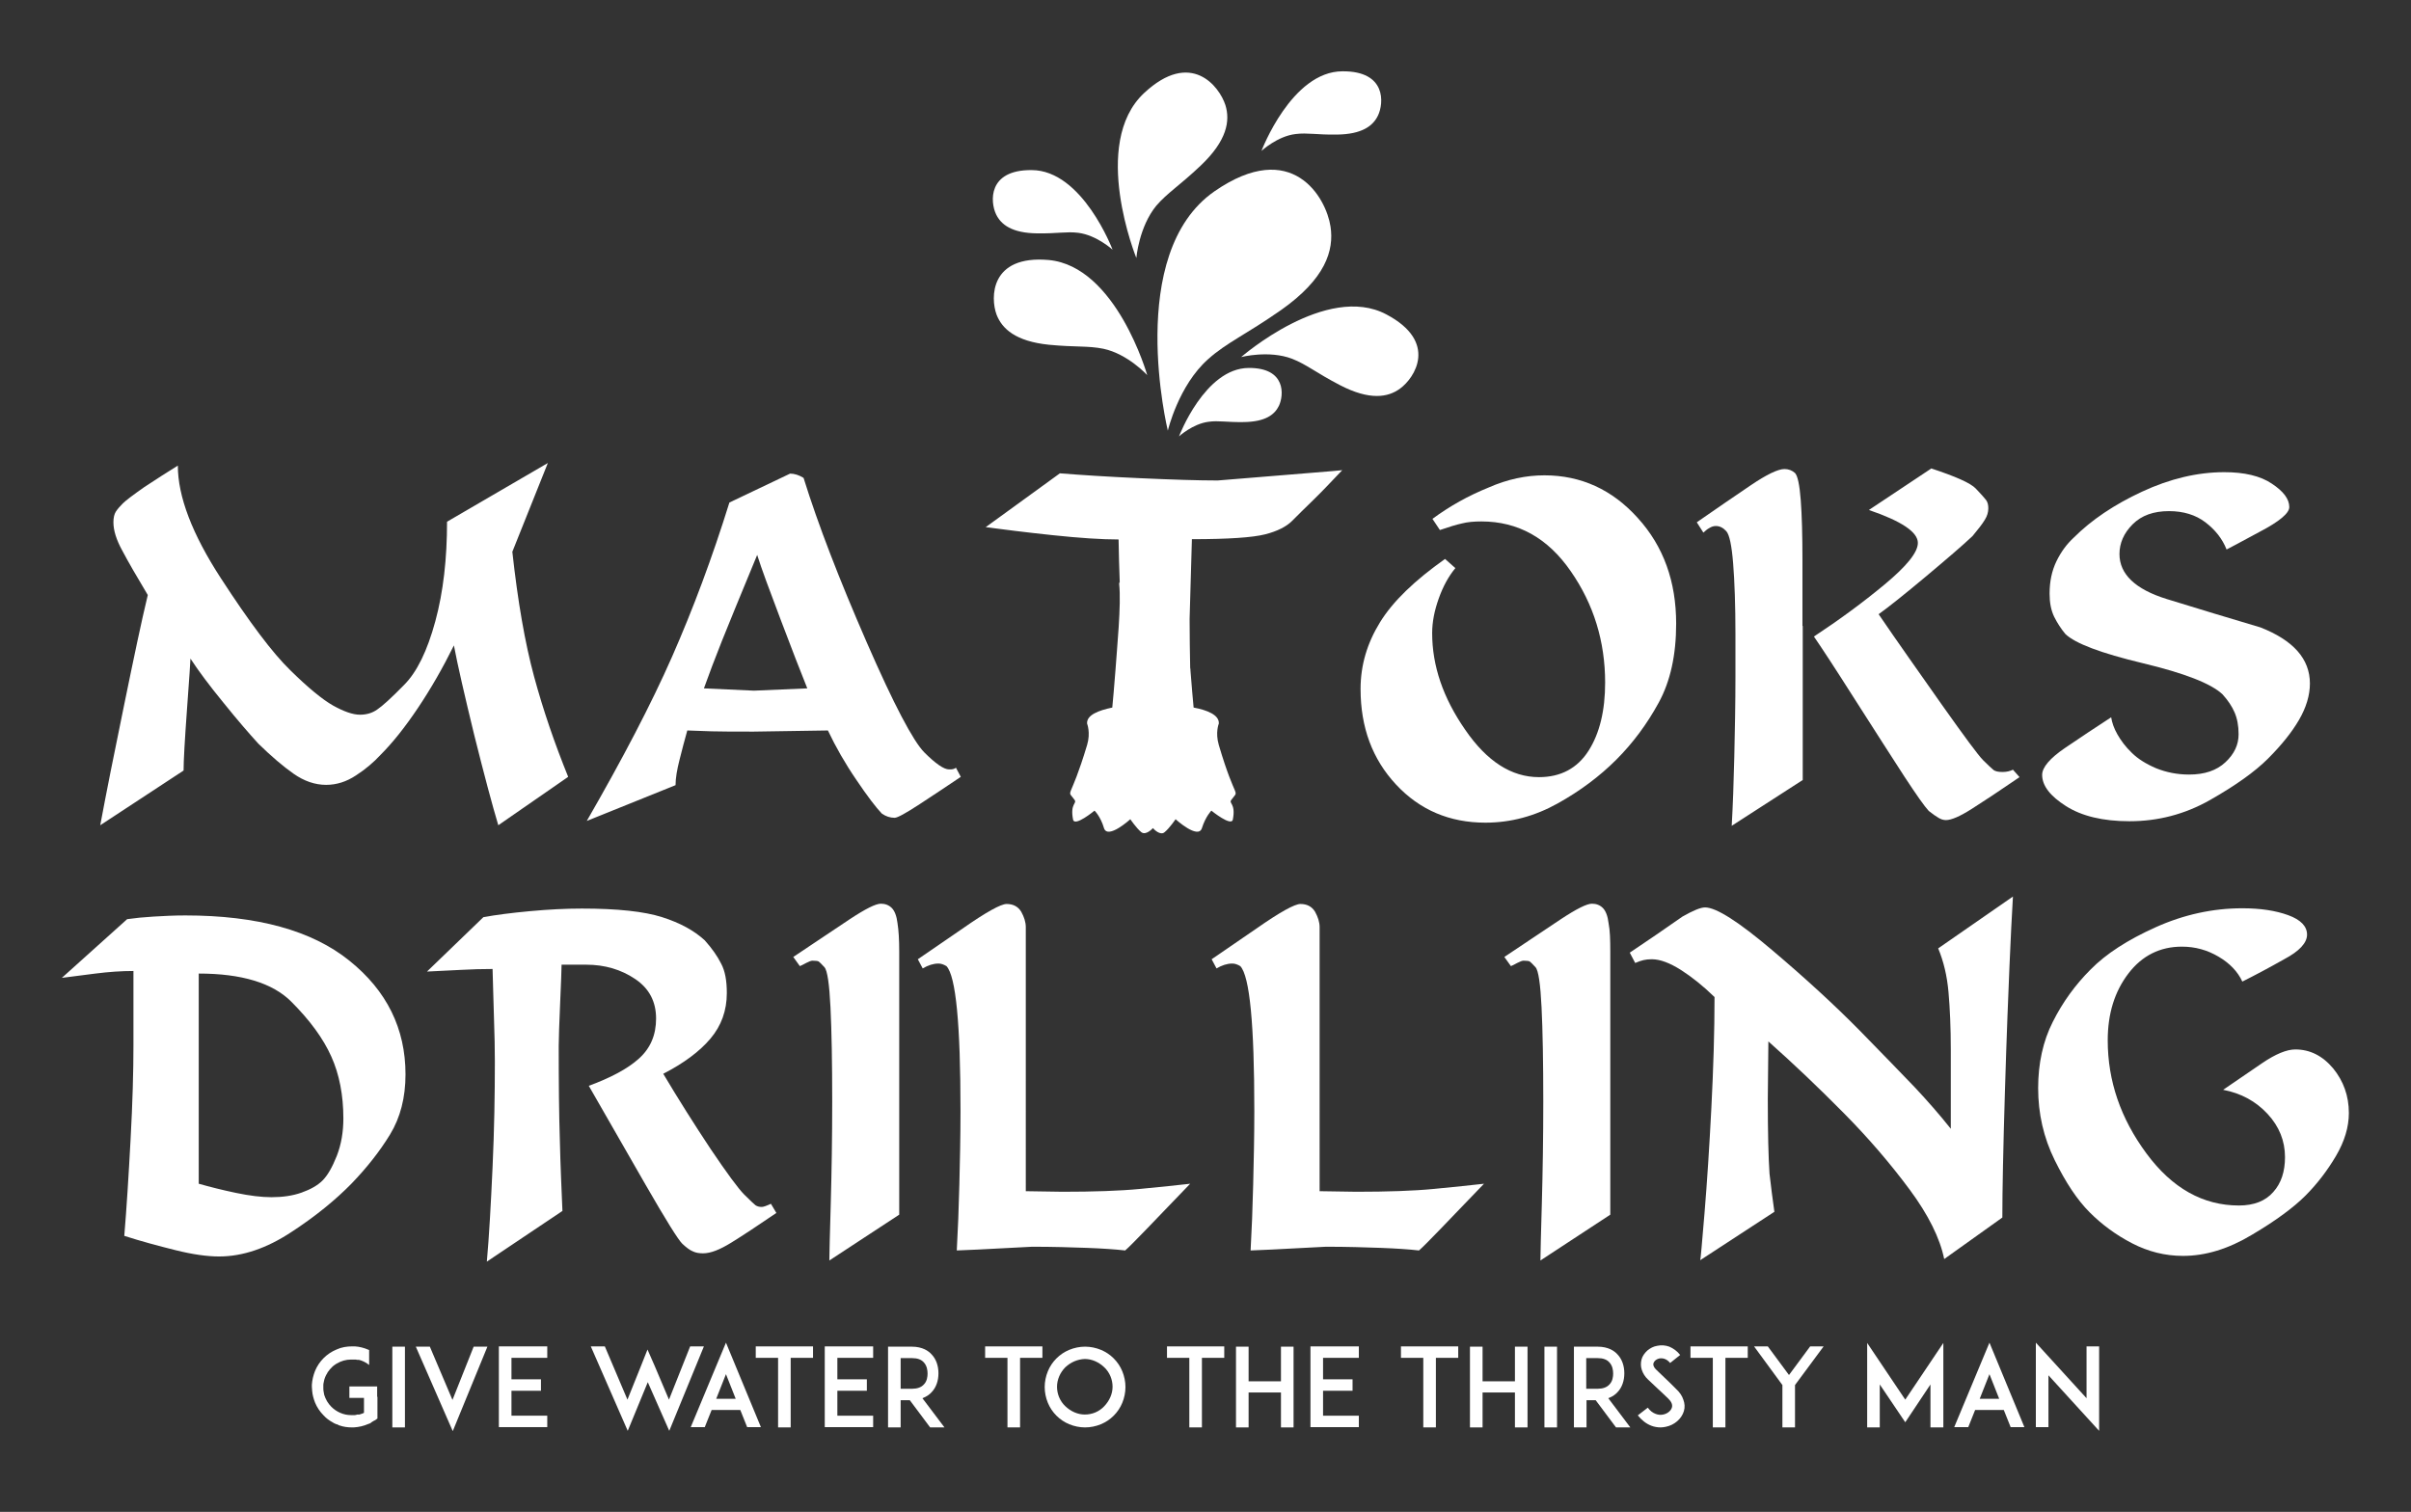
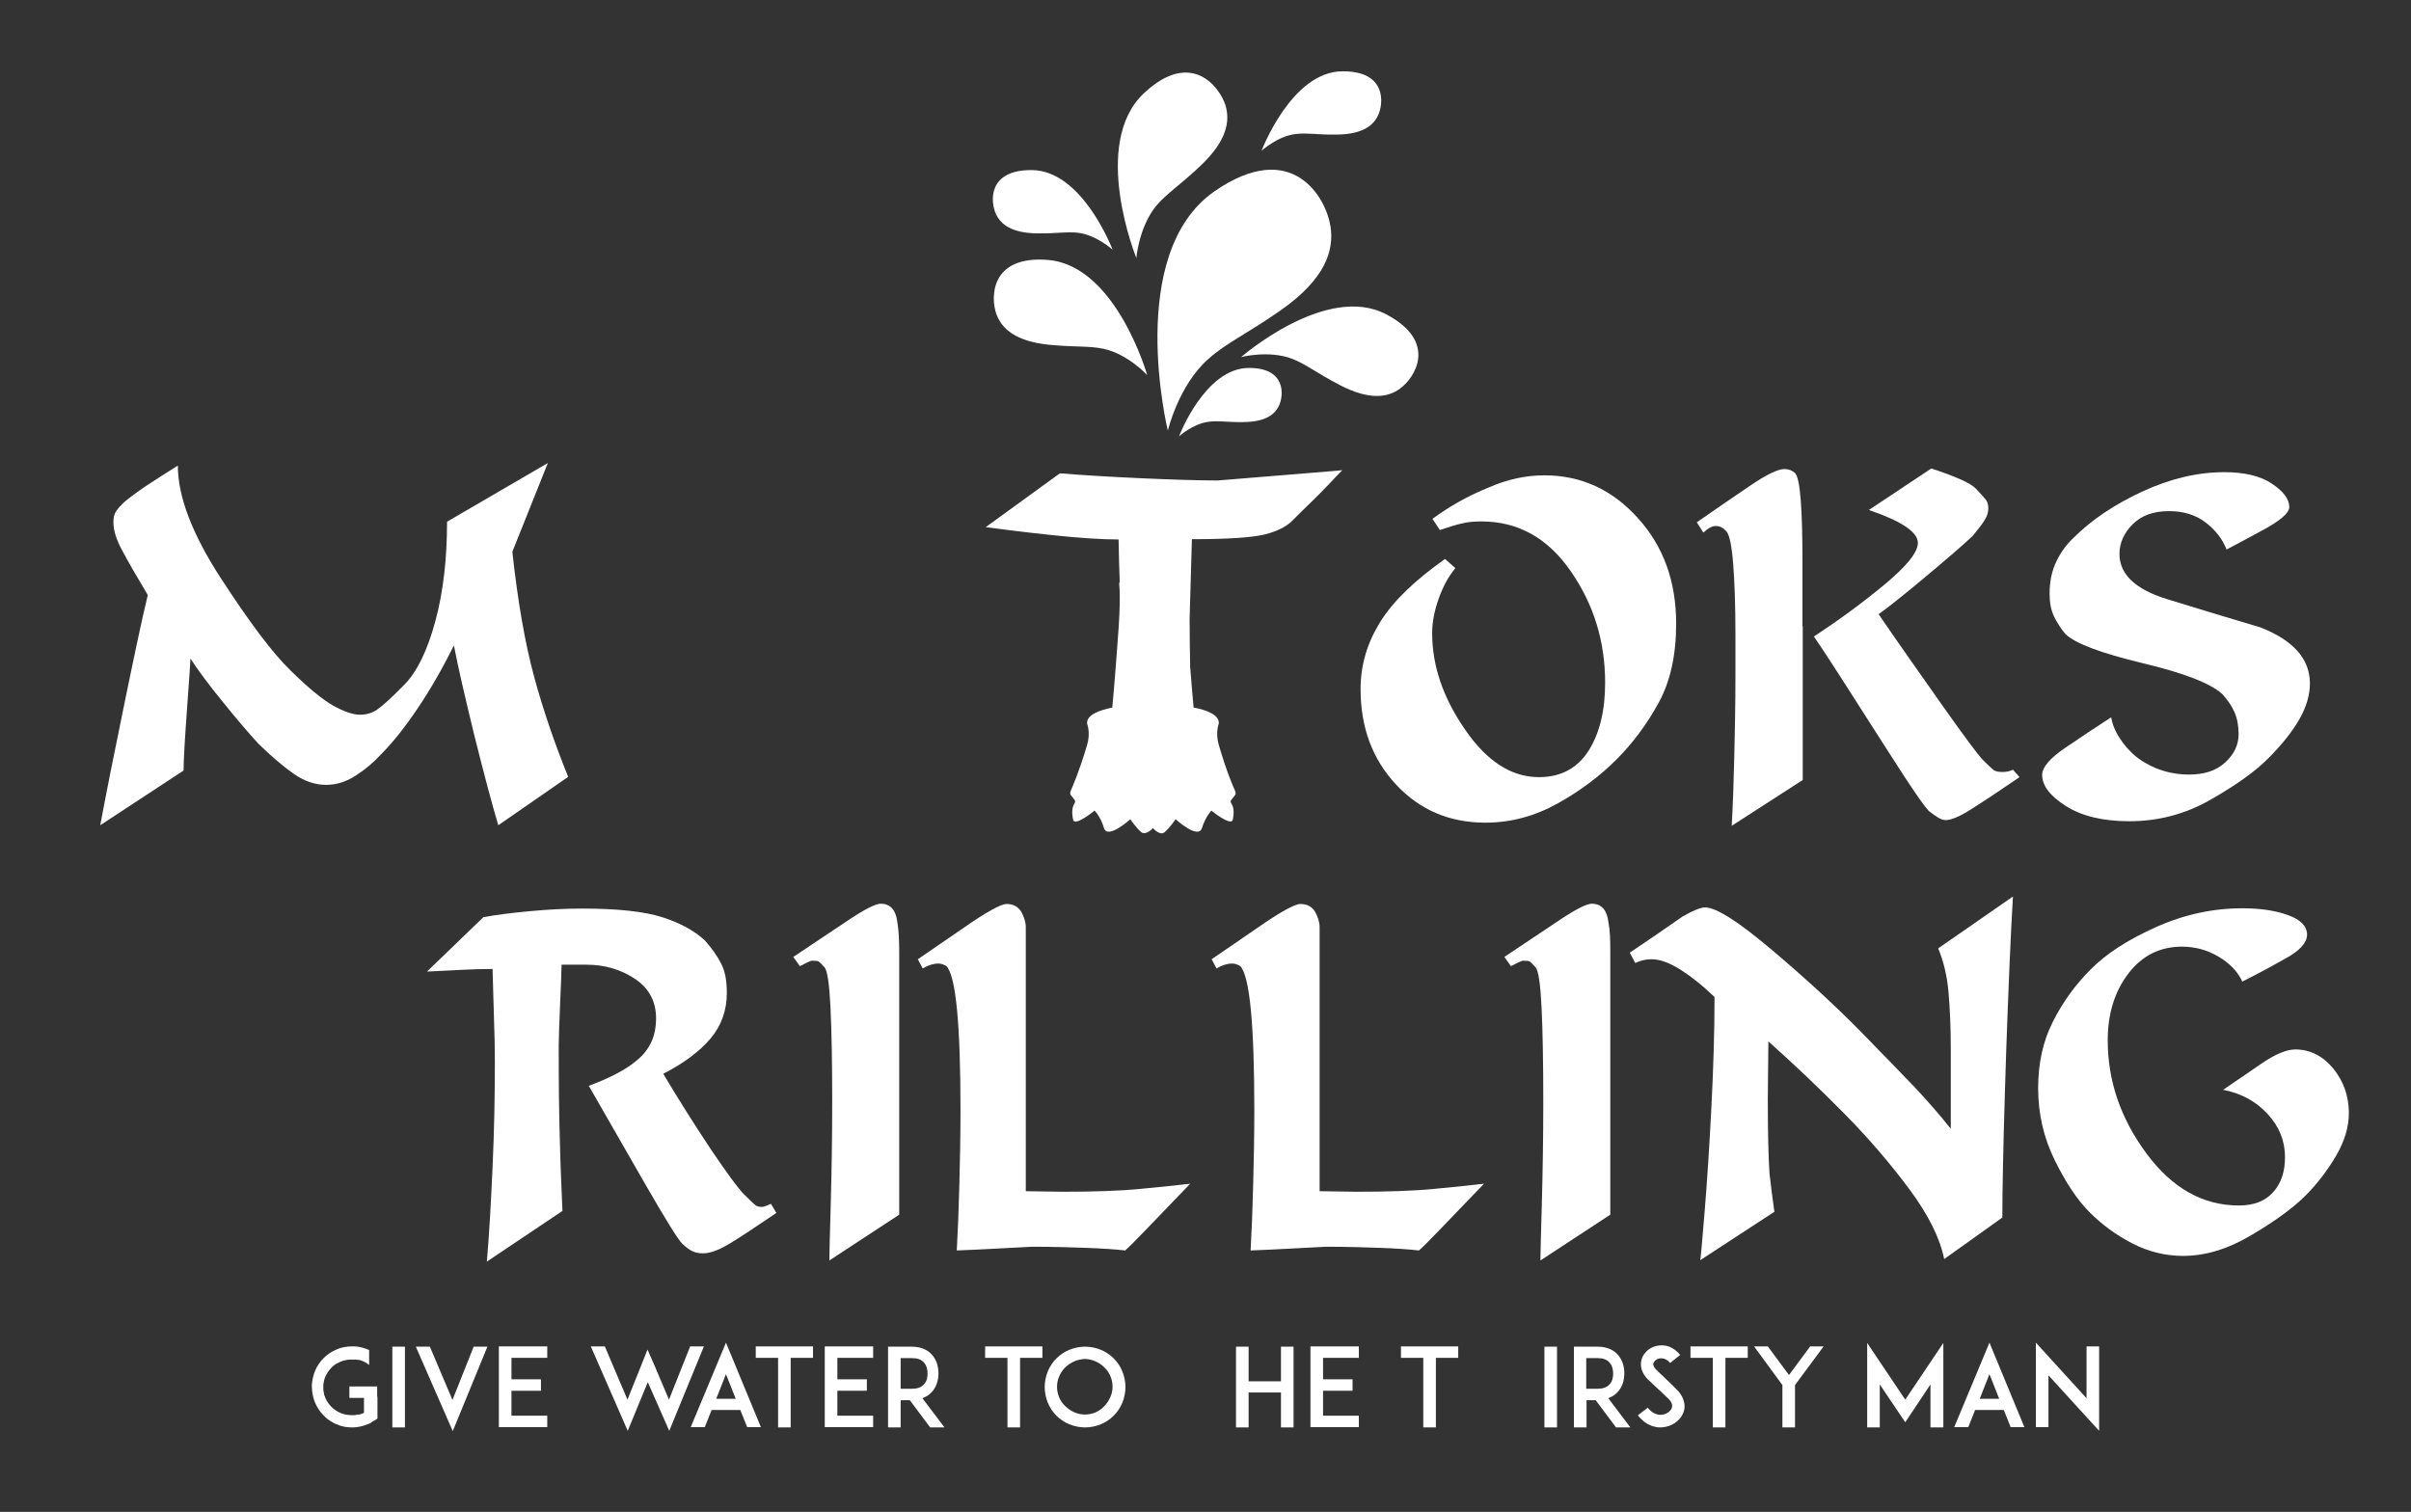
<svg xmlns="http://www.w3.org/2000/svg" version="1.1" id="Layer_1" x="0px" y="0px" viewBox="0 0 841.9 528" style="enable-background:new 0 0 841.9 528;" xml:space="preserve">
  <rect x="0" y="0" width="841.9" height="528" fill="#333333" stroke="none" />
  <style type="text/css">
	.st0{fill:#174185;}
	.st1{fill:#126DB5;}
	.st2{fill:url(#SVGID_1_);}
	.st3{fill:url(#SVGID_2_);}
	.st4{fill:url(#SVGID_3_);}
	.st5{fill:url(#SVGID_4_);}
	.st6{fill:url(#SVGID_5_);}
	.st7{fill:url(#SVGID_6_);}
	.st8{fill:url(#SVGID_7_);}
	.st9{fill:url(#SVGID_8_);}
	.st10{fill:url(#SVGID_9_);}
	.st11{fill:url(#SVGID_10_);}
	.st12{fill:url(#SVGID_11_);}
	.st13{fill:url(#SVGID_12_);}
	.st14{fill:url(#SVGID_13_);}
	.st15{fill:url(#SVGID_14_);}
	.st16{fill:url(#SVGID_15_);}
	.st17{fill:url(#SVGID_16_);}
	.st18{fill:url(#SVGID_17_);}
	.st19{fill:url(#SVGID_18_);}
	.st20{fill:url(#SVGID_19_);}
	.st21{fill:url(#SVGID_20_);}
	.st22{fill:url(#SVGID_21_);}
	.st23{fill:url(#SVGID_22_);}
	.st24{fill:url(#SVGID_23_);}
	.st25{fill:url(#SVGID_24_);}
	.st26{fill:url(#SVGID_25_);}
	.st27{fill:url(#SVGID_26_);}
	.st28{fill:url(#SVGID_27_);}
	.st29{fill:url(#SVGID_28_);}
	.st30{fill:url(#SVGID_29_);}
	.st31{fill:url(#SVGID_30_);}
	.st32{fill:url(#SVGID_31_);}
	.st33{fill:url(#SVGID_32_);}
	.st34{fill:url(#SVGID_33_);}
	.st35{fill:url(#SVGID_34_);}
	.st36{fill:url(#SVGID_35_);}
	.st37{fill:url(#SVGID_36_);}
	.st38{fill:url(#SVGID_37_);}
	.st39{fill:url(#SVGID_38_);}
	.st40{fill:url(#SVGID_39_);}
	.st41{fill:url(#SVGID_40_);}
	.st42{fill:url(#SVGID_41_);}
	.st43{fill:url(#SVGID_42_);}
	.st44{fill:url(#SVGID_43_);}
	.st45{fill:url(#SVGID_44_);}
	.st46{fill:url(#SVGID_45_);}
	.st47{fill:url(#SVGID_46_);}
	.st48{fill:url(#SVGID_47_);}
	.st49{fill:url(#SVGID_48_);}
	.st50{fill:url(#SVGID_49_);}
	.st51{fill:url(#SVGID_50_);}
	.st52{fill:url(#SVGID_51_);}
	.st53{fill:url(#SVGID_52_);}
	.st54{fill:url(#SVGID_53_);}
	.st55{fill:url(#SVGID_54_);}
	.st56{fill:url(#SVGID_55_);}
	.st57{fill:url(#SVGID_56_);}
	.st58{fill:url(#SVGID_57_);}
	.st59{fill:url(#SVGID_58_);}
	.st60{fill:url(#SVGID_59_);}
	.st61{fill:url(#SVGID_60_);}
	.st62{fill:url(#SVGID_61_);}
	.st63{fill:url(#SVGID_62_);}
	.st64{fill:url(#SVGID_63_);}
	.st65{fill:url(#SVGID_64_);}
	.st66{fill:url(#SVGID_65_);}
	.st67{fill:url(#SVGID_66_);}
	.st68{fill:url(#SVGID_67_);}
	.st69{fill:url(#SVGID_68_);}
	.st70{fill:url(#SVGID_69_);}
	.st71{fill:url(#SVGID_70_);}
	.st72{fill:url(#SVGID_71_);}
	.st73{fill:#FFFFFF;}
	.st74{fill:url(#SVGID_72_);}
	.st75{fill:url(#SVGID_73_);}
	.st76{fill:url(#SVGID_74_);}
	.st77{fill:url(#SVGID_75_);}
	.st78{fill:url(#SVGID_76_);}
	.st79{fill:url(#SVGID_77_);}
	.st80{fill:url(#SVGID_78_);}
	.st81{fill:url(#SVGID_79_);}
	.st82{fill:url(#SVGID_80_);}
	.st83{fill:url(#SVGID_81_);}
	.st84{fill:url(#SVGID_82_);}
	.st85{fill:url(#SVGID_83_);}
	.st86{fill:url(#SVGID_84_);}
	.st87{fill:url(#SVGID_85_);}
	.st88{fill:url(#SVGID_86_);}
	.st89{fill:url(#SVGID_87_);}
	.st90{fill:url(#SVGID_88_);}
	.st91{fill:url(#SVGID_89_);}
	.st92{fill:url(#SVGID_90_);}
	.st93{fill:url(#SVGID_91_);}
	.st94{fill:url(#SVGID_92_);}
	.st95{fill:url(#SVGID_93_);}
	.st96{fill:url(#SVGID_94_);}
	.st97{fill:url(#SVGID_95_);}
	.st98{fill:url(#SVGID_96_);}
	.st99{fill:url(#SVGID_97_);}
	.st100{fill:url(#SVGID_98_);}
	.st101{fill:url(#SVGID_99_);}
	.st102{fill:url(#SVGID_100_);}
	.st103{fill:url(#SVGID_101_);}
	.st104{fill:url(#SVGID_102_);}
	.st105{fill:url(#SVGID_103_);}
	.st106{fill:url(#SVGID_104_);}
	.st107{fill:url(#SVGID_105_);}
	.st108{fill:url(#SVGID_106_);}
	.st109{fill:url(#SVGID_107_);}
	.st110{fill:url(#SVGID_108_);}
	.st111{fill:url(#SVGID_109_);}
	.st112{fill:url(#SVGID_110_);}
	.st113{fill:url(#SVGID_111_);}
	.st114{fill:url(#SVGID_112_);}
	.st115{fill:url(#SVGID_113_);}
	.st116{fill:url(#SVGID_114_);}
	.st117{fill:url(#SVGID_115_);}
	.st118{fill:url(#SVGID_116_);}
	.st119{fill:url(#SVGID_117_);}
	.st120{fill:url(#SVGID_118_);}
	.st121{fill:url(#SVGID_119_);}
	.st122{fill:url(#SVGID_120_);}
	.st123{fill:url(#SVGID_121_);}
	.st124{fill:url(#SVGID_122_);}
	.st125{fill:url(#SVGID_123_);}
	.st126{fill:url(#SVGID_124_);}
	.st127{fill:url(#SVGID_125_);}
	.st128{fill:url(#SVGID_126_);}
	.st129{fill:url(#SVGID_127_);}
	.st130{fill:url(#SVGID_128_);}
	.st131{fill:url(#SVGID_129_);}
	.st132{fill:url(#SVGID_130_);}
	.st133{fill:url(#SVGID_131_);}
	.st134{fill:url(#SVGID_132_);}
	.st135{fill:url(#SVGID_133_);}
	.st136{fill:url(#SVGID_134_);}
	.st137{fill:url(#SVGID_135_);}
	.st138{fill:url(#SVGID_136_);}
	.st139{fill:url(#SVGID_137_);}
	.st140{fill:url(#SVGID_138_);}
	.st141{fill:url(#SVGID_139_);}
	.st142{fill:url(#SVGID_140_);}
	.st143{fill:url(#SVGID_141_);}
	.st144{fill:url(#SVGID_142_);}
	.st145{fill:url(#SVGID_143_);}
	.st146{fill:url(#SVGID_144_);}
	.st147{fill:url(#SVGID_145_);}
	.st148{fill:url(#SVGID_146_);}
	.st149{fill:url(#SVGID_147_);}
	.st150{fill:url(#SVGID_148_);}
	.st151{fill:url(#SVGID_149_);}
	.st152{fill:url(#SVGID_150_);}
	.st153{fill:url(#SVGID_151_);}
	.st154{fill:url(#SVGID_152_);}
	.st155{fill:url(#SVGID_153_);}
	.st156{fill:url(#SVGID_154_);}
	.st157{fill:url(#SVGID_155_);}
	.st158{fill:url(#SVGID_156_);}
	.st159{fill:url(#SVGID_157_);}
	.st160{fill:url(#SVGID_158_);}
	.st161{fill:url(#SVGID_159_);}
	.st162{fill:url(#SVGID_160_);}
	.st163{fill:url(#SVGID_161_);}
</style>
  <g>
    <path class="st73" d="M396.8,90.1c0,0-16.2-39.9,2.7-57.6c16.4-15.3,26.3-2.3,28.4,4.2c1.7,5.5,0.6,12.4-8.7,21.2   c-7.4,7-11.5,9.4-15.4,13.9C397.7,79.2,396.8,90.1,396.8,90.1z" />
    <path class="st73" d="M433.4,124.7c0,0,29.8-26,50.7-14.9c18.2,9.6,9.9,22.2,4.8,25.9c-4.2,3.1-10.6,4.2-21-1.2   c-8.3-4.3-11.6-7.2-16.7-9.2C443.1,122.2,433.4,124.7,433.4,124.7z" />
    <path class="st73" d="M440.5,52.7c0,0,10.5-27.8,28.3-27.8c15.4-0.1,14.4,11.2,12.4,15.4c-1.7,3.6-5.5,6.6-14.4,6.7   c-7,0.1-10.2-0.7-14.3-0.2C446.1,47.5,440.5,52.7,440.5,52.7z" />
    <path class="st73" d="M411.7,152.4c0,0,9-23.8,24.3-23.9c13.2-0.1,12.3,9.6,10.6,13.2c-1.5,3.1-4.7,5.6-12.3,5.7   c-6,0.1-8.8-0.6-12.3-0.1C416.5,148,411.7,152.4,411.7,152.4z" />
    <path class="st73" d="M407.8,150.4c0,0-15.1-61.8,16.3-83.6c27.2-18.8,39,2.3,40.5,12.3c1.3,8.4-1.8,18.3-17.3,29.2   c-12.3,8.6-18.9,11.3-25.4,17.1C411.5,134.6,407.8,150.4,407.8,150.4z" />
    <path class="st73" d="M400.6,131c0,0-10.8-38-34.4-40.2C345.7,89,345.8,104,348,109.9c1.9,4.9,6.6,9.3,18.3,10.5   c9.3,0.9,13.6,0.3,19,1.4C393.8,123.6,400.6,131,400.6,131z" />
    <path class="st73" d="M388.5,87.2c0,0-10.5-27.8-28.3-27.8c-15.4-0.1-14.4,11.2-12.4,15.4c1.7,3.6,5.5,6.6,14.4,6.7   c7,0.1,10.2-0.7,14.3-0.2C382.9,82.1,388.5,87.2,388.5,87.2z" />
  </g>
  <g>
    <g>
      <path class="st73" d="M131.8,487.8v7.6l-1,0.7c0,0,0,0-0.1,0s-0.1,0.1-0.2,0.1c0,0-0.1,0.1-0.1,0.1c0,0-0.1,0.1-0.2,0.1    c0,0-0.1,0.1-0.2,0.1c0,0-0.1,0-0.1,0.1c0,0-0.1,0-0.1,0.1c-0.1,0-0.1,0-0.2,0.1c0,0-0.1,0-0.1,0.1s-0.1,0.1-0.2,0.1    c0,0,0,0-0.1,0.1c0,0,0,0-0.1,0c0,0-0.1,0.1-0.2,0.1c-0.1,0-0.2,0.1-0.3,0.1c0,0,0,0,0,0c-1.6,0.7-3.3,1.1-5.1,1.2c0,0,0,0,0,0    c-0.1,0-0.2,0-0.3,0h0c-0.1,0-0.2,0-0.3,0c-1.5,0-3-0.2-4.4-0.7c0,0,0,0,0,0c-0.2,0-0.3-0.1-0.4-0.2c-0.2-0.1-0.4-0.2-0.6-0.2    c-0.5-0.2-1-0.4-1.4-0.7c-1.1-0.6-2.2-1.4-3.1-2.4c-1.3-1.3-2.3-2.8-3-4.5c-0.5-1.3-0.9-2.7-1-4.1c0-0.5-0.1-1-0.1-1.4    c0-0.2,0-0.5,0-0.7c0.1-1.6,0.5-3.3,1.1-4.8c0.7-1.7,1.7-3.2,3-4.5c1.3-1.3,2.8-2.3,4.5-3c1.7-0.8,3.6-1.1,5.5-1.1    c0.1,0,0.2,0,0.3,0h0c0.1,0,0.2,0,0.3,0c0,0,0,0,0,0c0.1,0,0.2,0,0.3,0c1.6,0.1,3.2,0.5,4.8,1.2c0,0,0,0,0,0    c0.1,0,0.2,0.1,0.2,0.1c0,0,0,0,0,0v5.2c-0.6-0.5-1.2-0.9-1.9-1.2c-0.6-0.3-1.2-0.5-1.7-0.6c0,0-0.1,0-0.1,0c0,0-0.1,0-0.1,0    c0,0-0.1,0-0.2,0c0,0,0,0-0.1,0c-0.2,0-0.3,0-0.5-0.1c0,0,0,0-0.1,0s-0.1,0-0.2,0s0,0-0.1,0c0,0-0.1,0-0.2,0c0,0-0.1,0-0.1,0    c-0.1,0-0.2,0-0.2,0c0,0-0.1,0-0.1,0c0,0-0.1,0-0.1,0s-0.1,0-0.2,0c0,0-0.1,0-0.1,0c-0.1,0-0.2,0-0.3,0c-1.8,0-3.5,0.5-5,1.4    c0,0-0.1,0.1-0.2,0.1c-0.6,0.4-1.2,0.8-1.7,1.4c-0.2,0.2-0.3,0.3-0.5,0.5c0,0,0,0,0,0c-0.2,0.2-0.3,0.5-0.5,0.7    c0,0-0.1,0.1-0.1,0.1c-0.1,0.1-0.2,0.2-0.2,0.3c0,0-0.1,0.1-0.1,0.2c-0.6,0.9-1,1.9-1.2,2.9c0,0,0,0,0,0.1    c-0.1,0.4-0.2,0.8-0.2,1.1c0,0.2,0,0.3,0,0.4c0,0.2,0,0.3,0,0.5c0,0.2,0,0.3,0,0.5c0,0.7,0.2,1.4,0.3,2.1c0.5,1.6,1.3,3,2.5,4.2    c1.8,1.8,4.3,2.9,6.8,2.9c0.1,0,0.2,0,0.3,0c0,0,0.1,0,0.1,0c0,0,0.1,0,0.2,0s0.1,0,0.1,0s0.1,0,0.1,0c0.1,0,0.1,0,0.2,0    c0,0,0,0,0.1,0s0.1,0,0.2,0c0,0,0,0,0.1,0c0.3,0,0.6-0.1,0.8-0.2c0,0,0,0,0.1,0c0,0,0.1,0,0.2,0c0,0,0.1,0,0.1,0c0,0,0.1,0,0.1,0    c0,0,0.1,0,0.2,0s0.1,0,0.1,0c0.5-0.2,1.1-0.3,1.6-0.6c0,0,0,0,0,0v-5.2H122v-4h9.7V487.8z" />
      <path class="st73" d="M137,498.5v-28.2h4.4v28.2H137z" />
      <path class="st73" d="M158,488.9l7.4-18.6h4.8l-12.1,29.5l-12.9-29.5h4.9L158,488.9z" />
      <path class="st73" d="M178.6,481.7h10.3v4h-10.3v8.7h12.5v4h-12.5h-4.4v-28.2h4.4h12.5v4h-12.5V481.7z" />
      <path class="st73" d="M233.7,499.7l-7.5-17l-7,17l-12.9-29.5h4.9l7.9,18.6l4.7-11.7l2.3-5.8l2.5,5.7l5,11.8l7.4-18.6h4.8    L233.7,499.7z" />
      <path class="st73" d="M258.5,492.4h-10l-2.4,6h-4.9l12.3-29.5l12.2,29.5h-4.8L258.5,492.4z M256.9,488.5l-3.4-8.6l-3.4,8.6H256.9z    " />
      <path class="st73" d="M283.9,474.2h-7.8v24.3h-4.4v-24.3h-7.8v-4h20V474.2z" />
      <path class="st73" d="M292.4,481.7h10.3v4h-10.3v8.7h12.5v4h-12.5H288v-28.2h4.4h12.5v4h-12.5V481.7z" />
      <path class="st73" d="M329.8,498.5h-5l-7.1-9.5h-3.2v9.5h-4.4v-28.2h3.7h4.6c3.7,0,5.9,1.5,7,2.8c1.5,1.6,2.3,3.9,2.3,6.5    c0,2.6-0.8,4.9-2.3,6.5c-0.7,0.8-1.7,1.6-3.3,2.2L329.8,498.5z M318.5,485c1.8,0,3.2-0.5,4.1-1.5c1.1-1.1,1.3-2.7,1.3-3.8    c0-1.1-0.2-2.7-1.3-3.9c-0.9-1-2.2-1.5-4.1-1.5h-4V485H318.5z" />
      <path class="st73" d="M364,474.2h-7.8v24.3h-4.4v-24.3H344v-4h20V474.2z" />
      <path class="st73" d="M373.4,497.4c-1.7-0.7-3.2-1.7-4.5-3c-1.3-1.3-2.3-2.8-3-4.5c-0.7-1.7-1.1-3.6-1.1-5.5s0.4-3.8,1.1-5.5    c0.7-1.7,1.7-3.2,3-4.5c1.3-1.3,2.8-2.3,4.5-3c1.7-0.7,3.6-1.1,5.5-1.1s3.8,0.4,5.5,1.1c1.7,0.7,3.2,1.7,4.5,3    c1.3,1.3,2.3,2.8,3,4.5c0.7,1.7,1.1,3.6,1.1,5.5s-0.4,3.8-1.1,5.5c-0.7,1.7-1.7,3.2-3,4.5c-1.3,1.3-2.8,2.3-4.5,3    c-1.7,0.7-3.6,1.1-5.5,1.1S375.1,498.1,373.4,497.4z M372,477.5c-1.8,1.8-2.9,4.3-2.9,6.8s1,5,2.9,6.8s4.3,2.9,6.8,2.9    c2.6,0,5-1,6.8-2.9s2.9-4.3,2.9-6.8s-1-5-2.9-6.8s-4.3-2.9-6.8-2.9C376.3,474.7,373.9,475.7,372,477.5z" />
-       <path class="st73" d="M427.5,474.2h-7.8v24.3h-4.4v-24.3h-7.8v-4h20V474.2z" />
      <path class="st73" d="M451.7,498.5h-4.4v-12.2H436v12.2h-4.4v-28.2h4.4v12.1h11.3v-12.1h4.4V498.5z" />
      <path class="st73" d="M462,481.7h10.3v4H462v8.7h12.5v4h-12.5h-4.4v-28.2h4.4h12.5v4H462V481.7z" />
      <path class="st73" d="M509.2,474.2h-7.8v24.3H497v-24.3h-7.8v-4h20V474.2z" />
-       <path class="st73" d="M533.4,498.5H529v-12.2h-11.3v12.2h-4.4v-28.2h4.4v12.1H529v-12.1h4.4V498.5z" />
      <path class="st73" d="M539.3,498.5v-28.2h4.4v28.2H539.3z" />
      <path class="st73" d="M569.3,498.5h-5l-7.1-9.5H554v9.5h-4.4v-28.2h3.7h4.6c3.7,0,5.9,1.5,7,2.8c1.5,1.6,2.3,3.9,2.3,6.5    c0,2.6-0.8,4.9-2.3,6.5c-0.7,0.8-1.7,1.6-3.3,2.2L569.3,498.5z M557.9,485c1.8,0,3.2-0.5,4.1-1.5c1.1-1.1,1.3-2.7,1.3-3.8    c0-1.1-0.2-2.7-1.3-3.9c-0.9-1-2.2-1.5-4.1-1.5h-4V485H557.9z" />
      <path class="st73" d="M588,492.8c-0.8,2.7-3.3,4.9-6.4,5.5c-0.6,0.1-1.1,0.2-1.7,0.2c-1.1,0-2.3-0.2-3.3-0.6    c-1.8-0.7-3.3-1.9-4.7-3.6l3.5-2.7c0.8,1.1,1.7,1.8,2.8,2.2c0.8,0.3,1.7,0.4,2.6,0.2c1.4-0.3,2.6-1.2,3-2.4    c0.4-1.3-0.5-2.4-1.3-3.2c-1.3-1.2-3.3-3.2-3.5-3.3l-3.5-3.3c-1.1-1-1.8-2.2-2.2-3.4c-0.4-1.2-0.4-2.4-0.1-3.6    c0.3-1.2,1.1-2.3,2.1-3.2c1-0.8,2.1-1.4,3.4-1.6c1.4-0.3,2.8-0.2,4.2,0.3c1.4,0.6,2.7,1.5,3.8,2.9l-3.5,2.8    c-1.4-1.7-2.9-1.7-3.7-1.6c-1,0.2-1.8,0.8-2.1,1.6c-0.2,0.5-0.1,1.4,1.1,2.5l4.7,4.5c0.7,0.7,1.5,1.5,2.1,2.1    c1.2,1.1,2.1,2.4,2.5,3.7C588.3,490.1,588.4,491.5,588,492.8z" />
      <path class="st73" d="M610.3,474.2h-7.8v24.3h-4.4v-24.3h-7.8v-4h20V474.2z" />
      <path class="st73" d="M626.8,483.7v14.8h-4.4v-14.8l-9.9-13.5h4.8l7.4,10l7.4-10h4.7L626.8,483.7z" />
      <path class="st73" d="M674.1,498.5v-15l-8.8,13.2l-8.9-13.2v15H652V469l13.3,19.8l13.3-19.8v29.5H674.1z" />
      <path class="st73" d="M699.7,492.4h-10l-2.4,6h-4.9l12.3-29.5l12.2,29.5h-4.8L699.7,492.4z M698.1,488.5l-3.4-8.6l-3.4,8.6H698.1z    " />
      <path class="st73" d="M715.3,480.3v18.1h-4.4v-29.5l17.7,19.4v-18.1h4.4v29.5L715.3,480.3z" />
    </g>
  </g>
  <g>
    <g>
-       <path class="st73" d="M141.6,375.2c0,8.1-1.8,15.1-5.4,21s-8.1,11.6-13.5,17.2c-5.5,5.6-12.4,11.3-21,16.9    c-8.5,5.6-16.9,8.5-25.2,8.5c-4.1,0-9.2-0.7-15.2-2.2s-12-3.1-17.9-5c0.8-9.5,1.5-20.7,2.2-33.7c0.7-12.9,1-23.8,1-32.7v-26.1    c-4.2,0-8.6,0.3-13.3,0.9c-4.7,0.6-8.6,1.1-11.7,1.5L44.4,321c2.8-0.4,5.8-0.7,9.2-0.9c3.4-0.2,7.1-0.4,11.1-0.4    c25.2,0,44.3,5.3,57.3,15.8C135.1,346,141.6,359.3,141.6,375.2z M119.9,390.6c0-8.1-1.4-15.4-4.2-21.6c-2.8-6.3-7.5-12.7-14-19.2    c-6.5-6.5-17.3-9.8-32.3-9.8v39.7v33.7c3.9,1.1,8.2,2.2,13,3.2c4.8,1,8.9,1.5,12.4,1.5c3.9,0,7.4-0.5,10.5-1.6    c3.1-1.1,5.6-2.5,7.3-4.2c1.8-1.8,3.4-4.6,5-8.6C119.2,399.6,119.9,395.2,119.9,390.6z" />
      <path class="st73" d="M253.8,346.8c0,6.1-1.9,11.4-5.7,15.9c-3.8,4.5-9.3,8.6-16.5,12.3c5.3,8.9,10.8,17.6,16.5,26.2    c5.8,8.6,9.7,13.9,11.8,16c2.1,2.1,3.4,3.3,3.9,3.7c0.6,0.4,1.3,0.6,2.2,0.6c0.6,0,1.7-0.4,3.2-1.1l1.9,3.2    c-6.6,4.5-11.9,8-15.8,10.4c-3.9,2.4-7.1,3.7-9.8,3.7c-1.4,0-2.6-0.2-3.6-0.7c-1-0.4-2.2-1.3-3.6-2.6c-1.4-1.3-5.7-8.2-12.9-20.7    c-7.2-12.5-13.8-24-19.8-34.5c7.6-2.8,13.5-5.9,17.5-9.5c4-3.6,6-8.2,6-14c0-5.9-2.4-10.5-7.3-13.8c-4.9-3.3-10.6-5-17.1-5h-8.6    c0,1.8-0.2,6.2-0.5,13.4c-0.3,7.2-0.5,12.2-0.5,14.9c0,13,0.1,24.1,0.4,33.1c0.2,9,0.6,17.2,0.9,24.6L170,440.6    c0.8-8.9,1.4-19.9,2-33c0.6-13.1,0.8-25.4,0.8-36.8c0-4.4-0.1-9.4-0.3-15c-0.2-5.6-0.3-11.4-0.5-17.4c-3.6,0-7.2,0.1-10.8,0.3    c-3.6,0.2-7.6,0.4-12.1,0.6l19.7-19c4.4-0.8,9.8-1.5,16.3-2.1c6.5-0.6,12.5-0.9,18.1-0.9c12.4,0,21.7,1,28,3    c6.3,2,11.2,4.7,14.9,8.1c2.5,2.8,4.4,5.5,5.7,8.1C253.2,339.1,253.8,342.5,253.8,346.8z" />
      <path class="st73" d="M314,332.3v91.9l-24.4,16c0-2.4,0.2-9.1,0.5-20c0.3-11,0.5-22.8,0.5-35.4c0-13.8-0.2-24.8-0.6-33    c-0.4-8.2-1.1-12.9-2.1-14c-1-1.1-1.7-1.8-2-2c-0.3-0.2-1-0.3-2.2-0.3c-0.5,0-1.2,0.3-2.2,0.8c-0.9,0.5-1.7,0.9-2.2,1.1l-2.3-3.2    c7.5-5,14.1-9.4,19.6-13.1c5.6-3.7,9.2-5.5,11-5.5c1.5,0,2.8,0.5,3.8,1.5c1,1,1.7,2.8,2,5.3C313.8,324.9,314,328.2,314,332.3z" />
      <path class="st73" d="M358,416l13,0.2c10.9,0,20-0.3,27.2-1c7.2-0.7,13-1.3,17.4-1.8c-6.4,6.6-11.4,11.9-15.1,15.7    c-3.7,3.8-6.2,6.4-7.6,7.6c-3.5-0.4-8-0.7-13.3-0.9c-5.4-0.2-11.8-0.4-19.2-0.4c-16.5,0.9-25.3,1.3-26.3,1.3    c0.4-7.1,0.7-14.8,0.9-23c0.2-8.2,0.4-16.8,0.4-25.7c0-30.2-1.6-47.1-4.9-50.6c-1-0.6-1.9-0.9-2.8-0.9c-1.8,0-3.6,0.6-5.5,1.7    l-1.7-3.2c2.1-1.4,7.3-5,15.6-10.7c8.3-5.8,13.4-8.6,15.4-8.6c2.3,0,4,0.9,5.1,2.7c1,1.8,1.6,3.6,1.6,5.4V416z" />
      <path class="st73" d="M460.6,416l13,0.2c10.9,0,20-0.3,27.2-1c7.2-0.7,13-1.3,17.4-1.8c-6.4,6.6-11.4,11.9-15.1,15.7    c-3.7,3.8-6.2,6.4-7.6,7.6c-3.5-0.4-8-0.7-13.3-0.9c-5.4-0.2-11.8-0.4-19.2-0.4c-16.5,0.9-25.3,1.3-26.3,1.3    c0.4-7.1,0.7-14.8,0.9-23c0.2-8.2,0.4-16.8,0.4-25.7c0-30.2-1.6-47.1-4.9-50.6c-1-0.6-1.9-0.9-2.8-0.9c-1.8,0-3.6,0.6-5.5,1.7    l-1.7-3.2c2.1-1.4,7.3-5,15.6-10.7c8.3-5.8,13.4-8.6,15.4-8.6c2.3,0,4,0.9,5.1,2.7c1,1.8,1.6,3.6,1.6,5.4V416z" />
      <path class="st73" d="M562.3,332.3v91.9l-24.4,16c0-2.4,0.2-9.1,0.5-20c0.3-11,0.5-22.8,0.5-35.4c0-13.8-0.2-24.8-0.6-33    c-0.4-8.2-1.1-12.9-2.1-14c-1-1.1-1.7-1.8-2-2c-0.3-0.2-1-0.3-2.2-0.3c-0.5,0-1.2,0.3-2.2,0.8c-0.9,0.5-1.7,0.9-2.2,1.1l-2.3-3.2    c7.5-5,14.1-9.4,19.6-13.1c5.6-3.7,9.2-5.5,11-5.5c1.5,0,2.8,0.5,3.8,1.5c1,1,1.7,2.8,2,5.3C562.2,324.9,562.3,328.2,562.3,332.3z    " />
      <path class="st73" d="M595.4,316.9c3.9,0,11.7,5,23.4,14.9c11.7,9.9,21.8,19.2,30.4,27.9c8.5,8.7,15,15.4,19.5,20.1    c4.4,4.7,8.6,9.5,12.5,14.4v-27.7c0-7.7-0.3-14.3-0.8-20c-0.5-5.7-1.7-10.7-3.6-15.3l26.1-18.1c-0.4,6.7-0.8,14.7-1.2,24.1    c-0.4,9.4-1,24.1-1.6,44c-0.6,19.9-0.9,34.6-0.9,44l-20.3,14.5c-1.5-7.3-5.5-15.4-12.1-24.3c-6.6-8.9-14.2-17.8-22.9-26.6    c-8.7-8.8-17.5-17.2-26.4-25.1l-0.2,20.1c0,11.5,0.2,20.2,0.6,26.1c0.5,4.5,1.1,9,1.7,13.3l-25.9,16.9c0.1,0,0.6-5.5,1.5-16.4    c0.9-10.9,1.7-23.2,2.4-36.9s1.1-26.6,1.1-38.6c-4-3.9-7.9-7-11.8-9.5c-3.8-2.4-7.2-3.7-10.1-3.7c-1.1,0-2.1,0.1-2.9,0.3    c-0.8,0.2-1.8,0.5-2.9,1l-1.9-3.6c6.1-4.1,12.3-8.3,18.4-12.6C591.2,318,593.8,316.9,595.4,316.9z" />
      <path class="st73" d="M783,342.8c-1.6-3.5-4.4-6.4-8.3-8.7c-3.9-2.3-8.1-3.5-12.8-3.5c-7.6,0-13.9,3.1-18.7,9.4    c-4.8,6.3-7.2,14-7.2,23.3c0,14.2,4.5,27.3,13.5,39.5c9,12.2,19.8,18.2,32.3,18.2c5.3,0,9.3-1.6,12-4.7c2.8-3.1,4.1-7.2,4.1-12.2    c0-5.6-2-10.7-6.1-15.1c-4.1-4.4-9.2-7.2-15.5-8.4c4.4-3,8.9-6.1,13.6-9.3s8.6-4.8,11.6-4.8c5.1,0,9.5,2.2,13.2,6.6    c3.6,4.4,5.5,9.6,5.5,15.6c0,4.9-1.5,9.9-4.5,15c-3,5.1-6.6,9.8-10.7,13.9c-4.1,4.1-10.3,8.7-18.6,13.6c-8.3,5-16.3,7.4-24.1,7.4    c-6.3,0-12.2-1.5-17.8-4.4c-5.6-2.9-10.5-6.5-14.8-10.8c-4.3-4.3-8.3-10.3-12.2-18.2c-3.9-7.9-5.8-16.3-5.8-25.2    c0-8.6,1.7-16.4,5.1-23.1c3.4-6.8,7.8-12.9,13.2-18.3c5.4-5.5,13-10.4,22.8-14.8c9.8-4.4,19.9-6.6,30.2-6.6c6.3,0,11.6,0.8,16,2.4    c4.4,1.6,6.6,3.9,6.6,6.8c0,2.9-2.7,5.8-8,8.6C792.3,338,787.4,340.6,783,342.8z" />
    </g>
  </g>
  <g>
    <g>
      <g>
        <path class="st73" d="M62.1,162.6c0,10.8,5,23.9,15,39.3c10,15.4,18.1,26.2,24.3,32.2c6.2,6.1,11.2,10.2,14.9,12.3     c3.8,2.1,6.9,3.2,9.4,3.2c2.3,0,4.3-0.6,6-1.8c1.8-1.2,4.9-4,9.4-8.6c4.5-4.5,8.1-11.9,10.9-22.2c2.8-10.3,4.1-21.9,4.1-34.8     l35.2-20.5l-12.4,31c1.9,17.3,4.4,31.8,7.6,43.6c3.2,11.8,7.2,23.4,11.9,35l-24.4,16.9c-2.1-7-4.9-17.5-8.4-31.5     c-3.4-14-5.8-24.4-7.1-31.3c-3.9,7.9-8.1,15.2-12.6,21.9c-4.5,6.7-8.8,12.1-13,16.3c-2.4,2.6-5.2,5-8.6,7.2     c-3.3,2.2-6.8,3.3-10.4,3.3c-3.9,0-7.7-1.3-11.4-3.9c-3.7-2.6-7.8-6.1-12.3-10.5c-3.1-3.4-7.2-8.1-12.1-14.2     c-5-6.1-8.8-11.2-11.6-15.5c0,0.8-0.4,6.6-1.2,17.6c-0.8,11-1.2,18.1-1.2,21.5l-29.1,19.1c2.1-11.3,4.9-25.3,8.3-41.8     c3.4-16.6,6.1-29.5,8.3-38.6c-3.9-6.5-6.9-11.7-8.9-15.5c-2.1-3.8-3.1-7.1-3.1-9.9c0-1.6,0.3-2.9,0.9-3.8     c0.6-0.9,1.4-1.8,2.4-2.8c1-1,3.5-2.9,7.5-5.7C54.7,167.3,58.5,164.8,62.1,162.6z" />
-         <path class="st73" d="M280.6,166.9c5.1,16.4,12.5,35.5,22,57.3c9.5,21.8,16.3,34.7,20.2,38.6c3.9,3.9,6.8,5.9,8.6,5.9     c0.6,0,1.1,0,1.4-0.1c0.3-0.1,0.7-0.2,1-0.5l1.7,3.2c-4.6,3.1-9.4,6.3-14.3,9.5s-7.8,4.8-8.8,4.8c-1.6,0-3.1-0.5-4.5-1.5     c-2-2.1-5-6-8.9-11.8c-3.9-5.7-7.2-11.5-9.9-17.2l-25.9,0.4c-6.5,0-11.4,0-14.7-0.1c-3.3-0.1-6.1-0.2-8.5-0.3     c-0.9,3.2-1.8,6.6-2.7,10.2c-0.9,3.5-1.4,6.5-1.4,8.9l-31,12.5c12.5-21.7,22.5-40.8,29.8-57.4c7.3-16.6,14-34.5,20-53.8     l21.2-10.1C277.4,165.4,279,165.9,280.6,166.9z M264.4,193.8c-5.8,14-9.9,24-12.3,30c-2.4,6-4.5,11.6-6.3,16.6l17.5,0.8l18.6-0.8     c-2.3-5.7-5.4-13.7-9.3-24C268.7,206.1,265.9,198.6,264.4,193.8z" />
        <path class="st73" d="M539.3,166c12.8,0,23.7,5,32.6,14.9c9,9.9,13.4,22.2,13.4,36.9c0,10.9-2,20.1-6.1,27.6     c-4.1,7.5-9,14.1-14.8,19.9c-5.8,5.8-12.6,10.9-20.5,15.3c-7.9,4.4-16.3,6.7-25.2,6.7c-12.5,0-22.9-4.4-31.2-13.3     c-8.3-8.9-12.4-20-12.4-33.4c0-8.3,2.3-16,6.8-23.3c4.5-7.3,12.1-14.6,22.7-22.1l3.6,3.2c-2.4,2.9-4.3,6.4-5.8,10.6     c-1.5,4.2-2.3,8.2-2.3,12.1c0,11.4,3.8,22.6,11.5,33.7c7.6,11.1,16.2,16.6,25.8,16.6c7.6,0,13.4-3.1,17.3-9.2     c3.9-6.1,5.8-14.1,5.8-23.8c0-14.4-4-27.4-12-38.9c-8-11.6-18.4-17.4-31.2-17.4c-2.6,0-4.9,0.2-6.8,0.7c-1.9,0.4-4.5,1.2-7.7,2.3     l-2.6-3.9c6.1-4.5,12.6-8.1,19.5-10.9C526.5,167.3,533,166,539.3,166z" />
        <path class="st73" d="M629.5,218.6v53.8l-24.8,16c0.4-7.1,0.7-15.2,0.9-24.2c0.2-9,0.4-18.4,0.4-28v-14.7     c0-10.1-0.3-18.4-0.8-24.7c-0.5-6.3-1.3-10.1-2.4-11.3c-1.1-1.2-2.3-1.8-3.6-1.8c-0.8,0-1.5,0.2-2.3,0.7c-0.8,0.4-1.4,1-2.1,1.6     l-2.3-3.6c6.9-4.8,13.2-9.1,18.8-12.9c5.6-3.8,9.6-5.7,11.8-5.7c1.5,0,2.7,0.5,3.7,1.4c0.9,0.9,1.6,4.1,2,9.4     c0.4,5.3,0.6,12.3,0.6,21V218.6z M688.8,187.2c-3.6,3.4-9.1,8.1-16.5,14.3c-7.3,6.1-12.8,10.5-16.3,13c6.6,9.7,14,20.1,22,31.5     c8,11.3,12.8,17.8,14.5,19.5c1.6,1.6,2.8,2.7,3.5,3.3c0.7,0.6,1.8,0.8,3.3,0.8c1.4,0,2.6-0.3,3.6-0.8l2.3,2.6     c-7,4.8-12.6,8.5-16.7,11.1c-4.1,2.6-7.1,3.9-9,3.9c-0.9,0-1.8-0.3-2.6-0.8c-0.9-0.5-2-1.3-3.4-2.4c-1.5-1.6-4.3-5.6-8.5-12     c-4.1-6.4-9.9-15.3-17.2-26.8c-7.3-11.5-12.1-18.8-14.4-22.1c8.8-5.8,17-11.8,24.7-18.2c7.7-6.4,11.6-11.2,11.6-14.5     c0-3.8-5.7-7.6-17.1-11.5l21.8-14.5c8.5,2.8,13.7,5.1,15.5,7c1.8,1.9,3,3.2,3.6,4c0.6,0.8,0.8,1.8,0.8,2.9c0,1.4-0.4,2.7-1.2,4     C692.2,183,690.8,184.8,688.8,187.2z" />
        <path class="st73" d="M777.5,191.9c-1.5-3.8-4-6.9-7.4-9.5c-3.4-2.6-7.7-3.9-12.7-3.9c-5.4,0-9.6,1.5-12.7,4.6     c-3.1,3.1-4.6,6.6-4.6,10.4c0,7,5.5,12.3,16.5,15.7c11,3.4,21.9,6.7,32.7,9.9c11.5,4.5,17.3,11,17.3,19.6c0,4.1-1.3,8.4-3.8,12.7     c-2.5,4.3-6.1,8.8-10.8,13.5c-4.7,4.7-11.5,9.5-20.3,14.5c-8.8,5-18.2,7.4-28.1,7.4c-9.3,0-16.7-1.8-22.2-5.3     c-5.5-3.5-8.3-7.1-8.3-10.9c0-2.6,2.7-5.8,8-9.4c5.3-3.6,10.7-7.2,16.1-10.7c0.3,1.9,1,3.9,2.2,6c1.2,2.1,2.8,4.3,5,6.4     c2.1,2.1,5,3.9,8.5,5.4c3.5,1.4,7.3,2.2,11.5,2.2c5.4,0,9.6-1.4,12.7-4.3c3.1-2.9,4.6-6.1,4.6-9.8c0-3-0.5-5.5-1.4-7.6     c-0.9-2.1-2.3-4.2-4.2-6.3c-4-3.8-13.3-7.4-27.9-10.9c-14.6-3.5-23.6-6.9-27-10.2c-1.5-1.8-2.8-3.8-3.9-6     c-1.1-2.3-1.6-4.9-1.6-8.1c0-4.3,0.8-8,2.4-11.3c1.6-3.3,3.6-6,6.1-8.3c6.1-6.1,14.1-11.5,23.8-16c9.7-4.5,19.3-6.8,28.7-6.8     c7,0,12.6,1.3,16.6,4c4.1,2.7,6.1,5.4,6.1,8.2c0,2.1-3.4,5-10.3,8.6C782.1,189.5,778.3,191.5,777.5,191.9z" />
      </g>
    </g>
    <path class="st73" d="M425.2,167.8c-6.9,0-15.9-0.3-27.1-0.8c-11.2-0.5-20.5-1.1-28-1.7l-25.9,18.8c6.1,0.8,13.9,1.8,23.4,2.8   c9.5,1,17.1,1.5,23,1.5c0.1,5.1,0.2,10.1,0.4,14.8c-0.1,0.2-0.2,0.5-0.2,0.7c0.8,7.2-0.8,22.8-1.3,30.3c-0.2,3.2-1.1,12.9-1.1,12.9   c-4.8,1-9,2.6-8.8,5.6c0,0,1.3,3.2,0,7.5c-6.1,20.3-7.3,15.1-4.4,19.1c1,1.4-1.6,1.2-0.5,6.9c0.5,2.7,7.5-3.1,7.5-3.1   s2.1,2,3.3,6.1c1.3,4.1,9.2-3.1,9.2-3.1s2.1,3.1,3.8,4.5c1.6,1.3,3.9-1.2,4.1-1.4c0.2,0.3,2.6,2.8,4.1,1.4c1.7-1.4,3.8-4.5,3.8-4.5   s7.9,7.2,9.2,3.1c1.3-4.1,3.3-6.1,3.3-6.1s7,5.7,7.5,3.1c1.1-5.8-1.6-5.5-0.5-6.9c2.9-4,1.6,1.2-4.4-19.1c-1.3-4.4,0-7.5,0-7.5   c0.2-3-4-4.7-8.8-5.6c0,0-0.9-9.7-1.1-12.9c0-0.3,0-0.6-0.1-1c-0.1-5.3-0.2-11-0.2-17.1l0.8-27.8c12.8,0,21.3-0.6,25.6-1.7   c4.3-1.1,7.4-2.7,9.4-4.7c2-2,4.4-4.4,7.3-7.2c2.9-2.8,6.3-6.4,10.2-10.5C467.4,164.4,453,165.5,425.2,167.8z" />
  </g>
</svg>